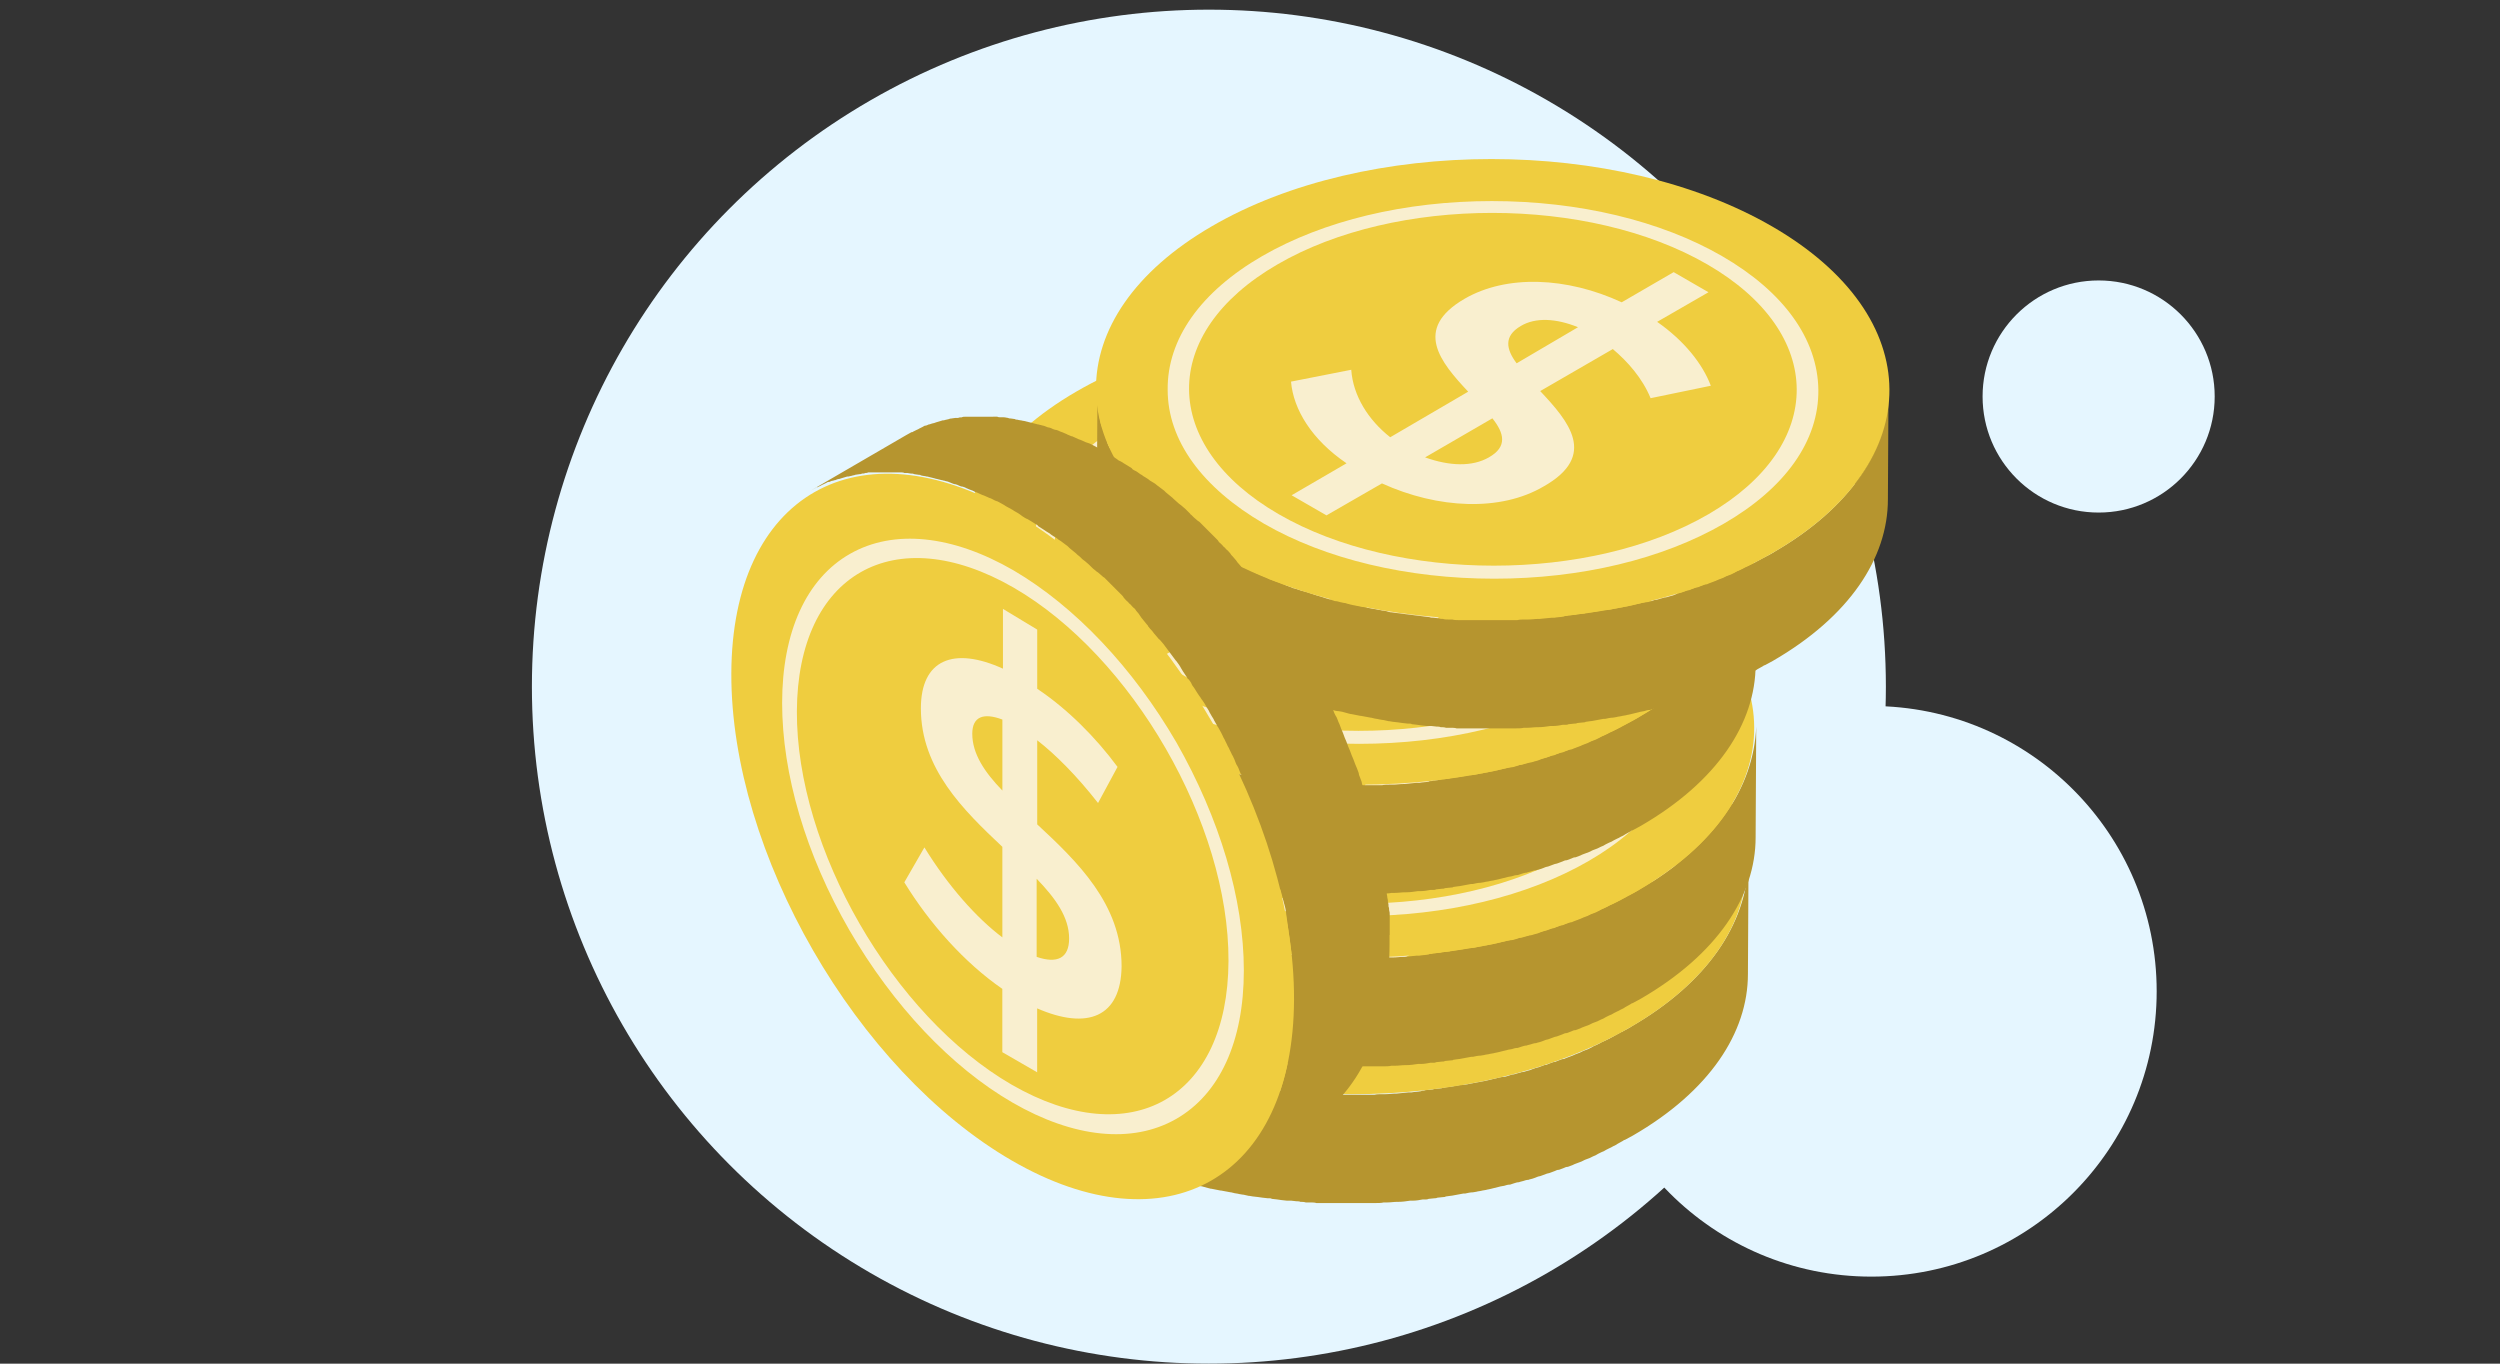
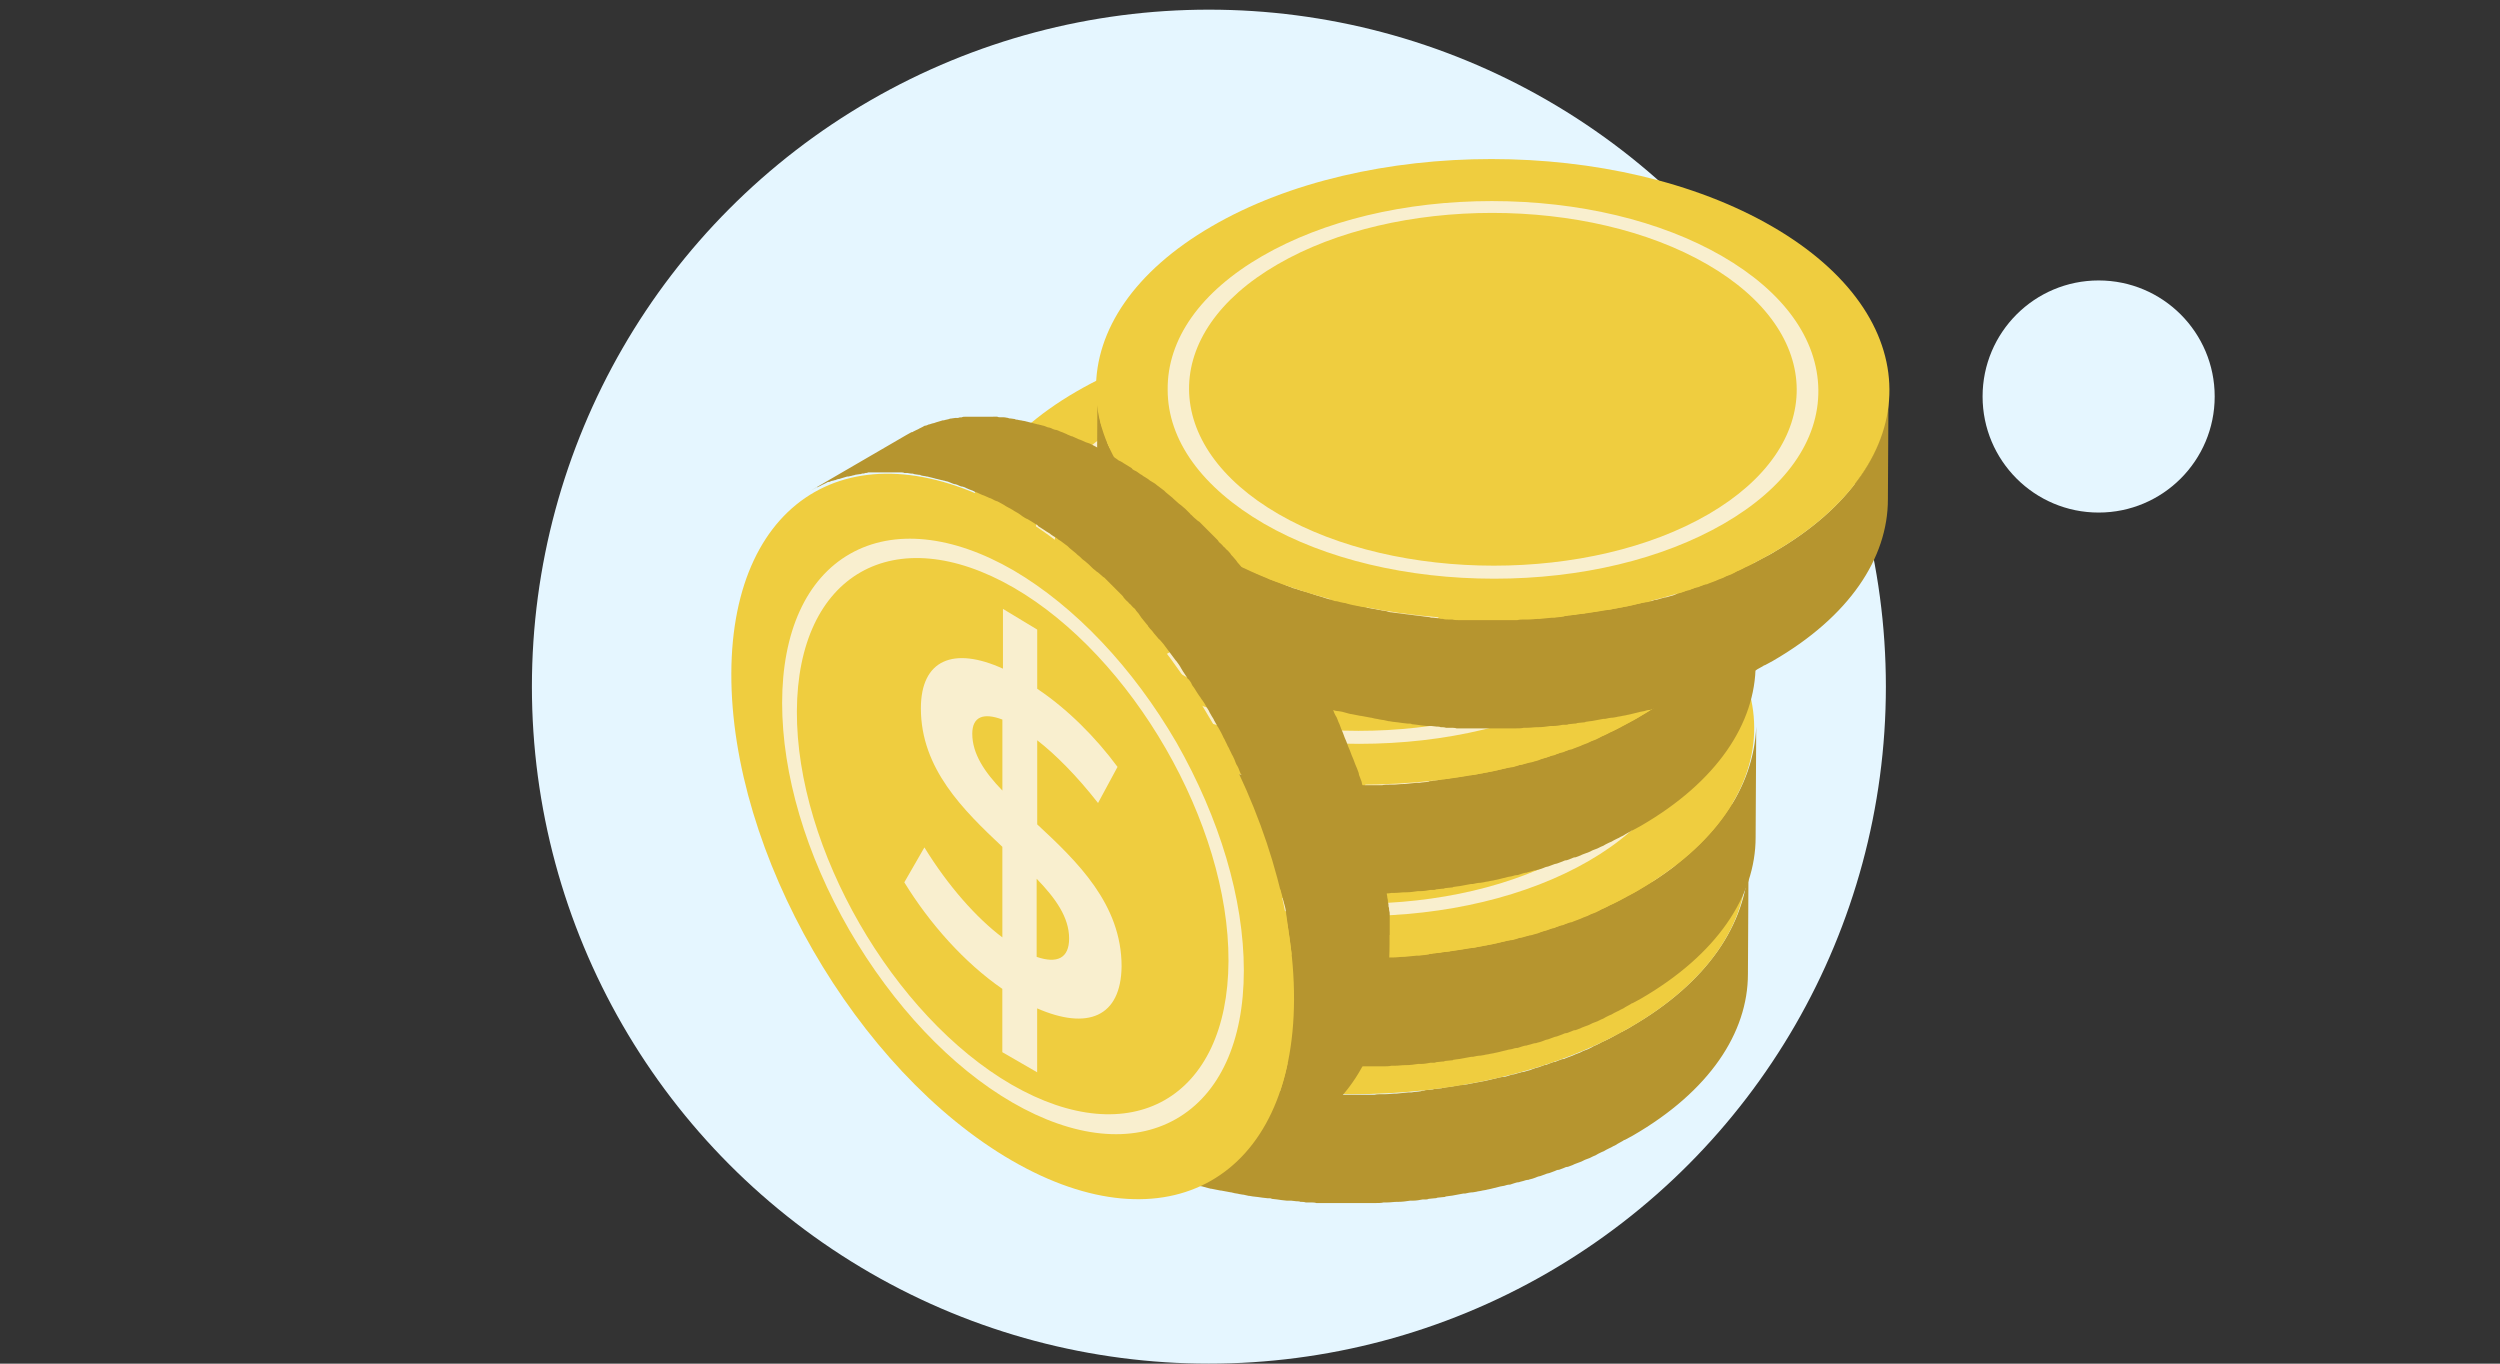
<svg xmlns="http://www.w3.org/2000/svg" width="88" height="48" viewBox="0 0 88 48" fill="none">
  <rect x="0" y="0" width="88" height="48" fill="#333333" stroke="none" />
  <circle cx="42.553" cy="24.17" r="23.83" fill="#E5F6FF" />
-   <circle cx="65.872" cy="34.894" r="10.043" fill="#E5F6FF" />
  <circle cx="73.872" cy="13.957" r="4.085" fill="#E5F6FF" />
  <g clip-path="url(#clip0)">
    <path d="M57.416 36.141c-.083.042-.166.104-.27.146-.021.021-.062.042-.083.042-.062.042-.125.062-.187.104-.042.021-.083.042-.104.062-.062.021-.104.062-.166.083-.042.021-.083.042-.125.062-.062.021-.104.042-.166.083-.042.021-.083.042-.125.062-.062.021-.104.042-.166.083-.042.021-.083.042-.125.062-.062.021-.104.042-.166.062-.042.021-.083.042-.125.062-.062.021-.104.042-.166.062-.042.021-.083.042-.145.062-.062.021-.104.042-.166.062-.042.021-.083.042-.145.042-.062.021-.104.042-.166.062-.042.021-.083.042-.145.042-.062.021-.104.042-.166.062-.042.021-.083.042-.145.042-.062.021-.104.042-.166.062-.042.021-.083.021-.145.042-.062.021-.125.042-.166.062-.042.021-.083.021-.145.042-.062.021-.125.042-.187.042-.042.021-.083.021-.145.042-.062.021-.125.042-.187.042-.042.021-.083.021-.125.042-.062.021-.125.042-.208.042-.042 0-.083.021-.125.021-.083.021-.166.042-.249.062-.021 0-.062.021-.083.021-.062.021-.125.021-.187.042-.042 0-.083.021-.125.021-.062.021-.145.021-.208.042-.042 0-.083.021-.125.021-.083.021-.187.042-.27.042h-.062c-.104.021-.208.042-.333.062-.104.021-.208.021-.291.042-.021 0-.062 0-.083.021-.062 0-.145.021-.208.021-.042 0-.062 0-.104.021-.062 0-.145.021-.208.021-.042 0-.062 0-.104.021-.042 0-.083 0-.104.021-.104.021-.229.021-.333.042h-.104c-.145.021-.27.021-.416.042h-.042c-.125 0-.229.021-.353.021h-.125c-.083 0-.187 0-.27.021h-2.078c-.062 0-.145 0-.208-.021h-.145c-.062 0-.125 0-.187-.021-.042 0-.104 0-.145-.021-.062 0-.125-.021-.187-.021-.042 0-.104 0-.145-.021-.062 0-.125-.021-.187-.021-.042 0-.104-.021-.145-.021-.062 0-.125-.021-.187-.021-.042 0-.104-.021-.145-.021-.062 0-.125-.021-.187-.021-.042 0-.104-.021-.145-.021-.062 0-.125-.021-.187-.021-.042 0-.104-.021-.145-.021-.062 0-.125-.021-.187-.042-.042 0-.083-.021-.145-.021-.062-.021-.145-.021-.208-.042-.042 0-.083-.021-.125-.021-.104-.021-.229-.042-.333-.062h-.021c-.104-.021-.208-.042-.312-.062-.042 0-.062-.021-.104-.021-.083-.021-.166-.042-.229-.062-.042 0-.083-.021-.125-.021-.062-.021-.145-.042-.208-.042-.042-.021-.083-.021-.125-.042-.062-.021-.145-.042-.208-.062-.042-.021-.083-.021-.125-.042-.062-.021-.145-.042-.208-.062-.042-.021-.083-.021-.125-.042-.083-.021-.166-.062-.249-.083-.042 0-.062-.021-.104-.021-.125-.042-.229-.083-.333-.104-.021 0-.042-.021-.042-.021-.104-.042-.229-.083-.333-.125-.042-.021-.062-.021-.104-.042-.125-.042-.229-.083-.353-.125 0 0-.021 0-.021-.021-.021 0-.042-.021-.042-.021-.062-.021-.145-.062-.208-.083-.021-.021-.062-.021-.083-.042-.062-.021-.125-.042-.166-.083-.042-.021-.062-.021-.104-.042-.062-.021-.104-.042-.166-.083-.042-.021-.062-.042-.104-.042-.042-.021-.104-.042-.145-.083-.042-.021-.062-.042-.104-.062-.062-.021-.104-.062-.145-.083-.042-.021-.062-.042-.104-.042-.062-.021-.104-.062-.166-.083-.021-.021-.062-.021-.083-.042-.083-.042-.166-.083-.249-.146-.083-.042-.145-.083-.229-.146-.021-.021-.042-.021-.062-.042-.062-.042-.104-.062-.166-.104-.021-.021-.042-.021-.062-.042-.062-.042-.125-.083-.187-.125l-.021-.021c-.062-.042-.145-.104-.208-.146-.021-.021-.042-.021-.062-.042-.042-.042-.104-.062-.145-.104-.021-.021-.042-.042-.062-.042-.042-.042-.104-.083-.145-.104-.021-.021-.042-.021-.042-.042-.062-.042-.125-.104-.187-.146-.021-.021-.021-.021-.042-.042-.042-.042-.104-.083-.145-.125-.021-.021-.042-.042-.062-.042-.042-.042-.083-.083-.125-.104-.021-.021-.042-.042-.042-.042-.062-.042-.104-.104-.166-.146-.062-.062-.104-.104-.166-.167-.021-.021-.021-.042-.042-.042-.042-.042-.062-.083-.104-.125-.021-.021-.042-.042-.042-.062-.042-.042-.083-.083-.104-.125 0-.021-.021-.021-.021-.042-.042-.062-.083-.104-.145-.167l-.021-.021c-.042-.042-.083-.104-.104-.146l-.021-.021c-.042-.062-.083-.104-.125-.167 0-.021-.021-.021-.021-.042-.042-.042-.062-.104-.104-.146 0 0 0-.021-.021-.021-.042-.062-.062-.104-.104-.167 0-.021-.021-.021-.021-.042-.042-.062-.062-.104-.104-.167-.021-.062-.062-.104-.083-.167 0-.021-.021-.042-.021-.062-.021-.042-.042-.083-.062-.125-.021-.021-.021-.042-.042-.062-.021-.042-.042-.083-.042-.104-.021-.021-.021-.042-.021-.083-.021-.042-.042-.083-.042-.125 0-.021-.021-.042-.021-.042-.021-.062-.042-.125-.062-.167-.021-.062-.042-.104-.062-.167 0-.021 0-.042-.021-.042-.021-.042-.021-.083-.042-.146v-.042c-.021-.062-.021-.104-.042-.167v-.042c0-.042-.021-.104-.021-.146v-.021c0-.062-.021-.104-.021-.167v-.042c0-.062-.021-.125-.021-.167v-.021-.146-.042-.167l-.021 3.896v.396c0 .062.021.125.021.167v.042c0 .042.021.104.021.146v.042c0 .042.021.104.021.146v.042c.021.062.021.104.042.167v.042c0 .021.021.042.021.083 0 .021.021.042.021.062s0 .042.021.042c.021.062.042.104.062.167.021.063.042.125.062.167 0 .021.021.042.021.042 0 .021.021.042.021.062s.021.042.021.062.021.042.021.083c.021.042.042.083.042.104.021.021.021.042.042.062.021.042.042.083.062.125 0 .021.021.042.021.062.021.062.062.104.083.167.021.062.062.104.104.167 0 .021.021.021.021.042.042.062.062.104.104.167 0 0 0 .021.021.021.042.042.062.104.104.146 0 .021.021.021.021.042.042.062.083.104.125.167l.021.021c.042.042.062.104.104.146l.021.021.021.021c.042.042.083.104.125.146 0 .021.021.021.021.042.042.042.083.083.104.125.021.021.042.042.042.062.042.042.062.083.104.125.021.021.021.042.042.042.042.062.104.104.166.167.062.042.104.104.166.146.021.021.042.042.042.042.042.042.083.083.125.104.021.021.042.042.062.042.042.042.104.083.145.125.021.021.021.021.042.042.062.042.125.104.187.146.021.021.042.021.042.042.042.042.104.083.145.104.021.021.042.042.062.042.042.042.104.062.145.104.021.021.042.021.062.042.062.042.145.104.208.146l.021.021c.062.042.125.083.187.125.021.021.042.021.062.042.021.021.042.042.083.042.021.021.062.042.083.042.021.021.042.021.062.042.083.042.145.083.229.146.083.042.166.083.249.146.021.021.062.021.083.042.062.021.104.062.166.083.042.021.062.042.104.042.042.021.104.062.145.083.042.021.062.042.104.062.021.021.062.021.083.042.021 0 .042.021.062.021.042.021.062.042.104.042.062.021.104.042.166.083.042.021.062.021.104.042.062.021.125.042.166.083.021.021.062.021.083.042.062.021.145.062.208.083.021 0 .042.021.042.021h.021c.104.042.229.083.353.125.042.021.062.021.104.042.104.042.229.083.333.125.021 0 .021 0 .042.021h.021c.104.042.229.083.333.104.021 0 .062.021.104.021.083.021.166.062.249.083.021 0 .042.021.062.021s.042.021.083.021c.062.021.145.042.208.062.042.021.083.021.125.042.062.021.145.042.208.062.021 0 .062.021.083.021h.042c.062.021.145.042.208.042.042 0 .083.021.125.021.083.021.166.042.229.062.021 0 .062.021.083.021h.021c.104.021.208.042.312.062h.021c.104.021.229.042.333.062.042 0 .083.021.104.021.062.021.145.021.208.042.042 0 .083.021.145.021.062.021.125.021.187.042h.021c.042 0 .083.021.125.021.062 0 .125.021.187.021.042 0 .104.021.145.021.062 0 .125.021.187.021h.042c.042 0 .083 0 .104.021.062 0 .125.021.187.021.042 0 .104.021.145.021.062 0 .125.021.187.021H45.444c.062 0 .125.021.187.021.042 0 .104 0 .145.021.062 0 .125 0 .187.021h.166c.062 0 .145 0 .208.021h2.099c.083 0 .187 0 .27-.021h.125c.125 0 .229-.021.353-.021h.042c.145 0 .27-.021.416-.042h.104c.104 0 .229-.021.333-.042h.104c.042 0 .062 0 .104-.021.062 0 .145-.021.208-.021.042 0 .062 0 .104-.021.062 0 .145-.021.208-.021.021 0 .062 0 .083-.021.104-.021.208-.021.291-.042.104-.021.208-.042.333-.062h.062c.083-.021.187-.042.27-.042.042 0 .083-.021.125-.021.062-.021.145-.021.208-.042.042 0 .083-.021.125-.021.062-.021.125-.021.187-.042.021 0 .062-.021.083-.021.083-.021.166-.042.249-.062.042 0 .083-.021.125-.021.062-.021.125-.042.208-.042.042-.021.083-.021.125-.042.062-.021.125-.042.187-.042.042-.021.083-.021.145-.042.062-.021.125-.042.187-.042.042-.021.083-.021.145-.042.062-.021.125-.042.166-.062.042-.021.104-.021.145-.042.062-.021.104-.042.166-.062.042-.021.104-.021.145-.042.062-.021.104-.042.166-.062.042-.021.083-.042.145-.042.062-.021.104-.042.166-.062.042-.021.083-.042.145-.042.062-.021.104-.042.166-.062.042-.021.083-.042.145-.062.062-.021.104-.042.166-.062.042-.021.083-.042.125-.062.062-.021.104-.042.166-.062.042-.021.083-.042.125-.062.062-.021.104-.042.166-.083.042-.021.083-.042.125-.062.062-.021.104-.042.166-.083.042-.021.083-.042.125-.062.062-.021.104-.062.166-.083.042-.021.083-.042.104-.062.062-.042.125-.062.187-.104.021-.021.062-.042.083-.042.083-.042.187-.104.27-.146 2.702-1.562 4.053-3.625 4.053-5.688l.021-3.896c-.083 2.125-1.434 4.188-4.136 5.75z" fill="#B6952F" />
    <path d="M57.355 24.683c5.466 3.167 5.508 8.292.062 11.459-5.425 3.167-14.278 3.167-19.745 0-5.466-3.167-5.508-8.292-.062-11.459 5.425-3.167 14.278-3.167 19.745 0z" fill="#EFCD3F" />
    <path d="M55.587 25.725c-2.162-1.25-5.051-1.938-8.106-1.938s-5.923.688-8.085 1.938c-2.162 1.25-3.346 2.917-3.325 4.708 0 1.771 1.205 3.438 3.388 4.708 2.162 1.25 5.051 1.938 8.106 1.938 3.055 0 5.923-.688 8.085-1.938 2.162-1.25 3.346-2.917 3.325-4.708-.021-1.792-1.226-3.458-3.388-4.708zm-.478 9.084c-4.157 2.417-10.953 2.417-15.131 0-4.178-2.417-4.219-6.375-.042-8.792 4.157-2.417 10.953-2.417 15.131 0 4.178 2.438 4.198 6.375.042 8.792z" fill="#F9EFCF" />
-     <path d="M53.28 28.037l1.808-1.042-1.226-.708-1.829 1.062c-1.933-.896-4.053-.979-5.529-.125-1.829 1.062-.852 2.229.125 3.271l-2.764 1.604c-.769-.604-1.309-1.458-1.372-2.375l-2.12.417c.083.979.728 2.042 1.954 2.875l-1.933 1.125 1.226.708 1.954-1.125c1.974.896 4.178 1 5.695.104 1.912-1.083.873-2.292-.125-3.354l2.556-1.479c.52.438 1.039 1.021 1.33 1.729l2.12-.438c-.249-.771-.894-1.583-1.871-2.25zm-5.903 4.771c-.582.333-1.372.312-2.245 0l2.369-1.375c.395.521.54 1-.125 1.375zm.977-3.312c-.374-.5-.457-.958.145-1.312.52-.312 1.247-.271 2.016.042l-2.162 1.271z" fill="#F9EFCF" />
    <path d="M57.686 31.329c-.083.042-.166.104-.27.146-.021.021-.062.042-.083.042-.062.042-.125.062-.187.104-.042.021-.083.042-.104.062-.062.021-.104.062-.166.083-.042.021-.083.042-.125.062-.062.021-.104.042-.166.083-.042.021-.083.042-.125.062-.062.021-.104.042-.166.083-.042.021-.083.042-.125.062-.062.021-.104.042-.166.062-.042.021-.083.042-.125.062-.062.021-.104.042-.166.062-.042.021-.083.042-.145.062-.062.021-.104.042-.166.062-.042.021-.083.042-.145.042-.062.021-.104.042-.166.062-.042.021-.083.042-.145.042-.062.021-.104.042-.166.062-.042.021-.083.042-.145.042-.062.021-.104.042-.166.062-.042.021-.083.021-.145.042-.062.021-.125.042-.166.062-.042.021-.083.021-.145.042-.062.021-.125.042-.187.042-.042.021-.083.021-.145.042-.062.021-.125.042-.187.042-.042.021-.083.021-.125.042-.062.021-.125.042-.208.042-.042 0-.083.021-.125.021-.083.021-.166.042-.249.062-.021 0-.062.021-.083.021-.062.021-.125.021-.187.042-.042 0-.083.021-.125.021-.062.021-.145.021-.208.042-.042 0-.083.021-.125.021-.083.021-.187.042-.27.042h-.062c-.104.021-.208.042-.333.062-.104.021-.208.021-.291.042-.021 0-.062 0-.083.021-.062 0-.145.021-.208.021-.042 0-.062 0-.104.021-.062 0-.145.021-.208.021-.042 0-.062 0-.104.021-.042 0-.083 0-.104.021-.104.021-.229.021-.333.042h-.104c-.145.021-.27.021-.416.042h-.042c-.125 0-.229.021-.353.021h-.125c-.083 0-.187 0-.27.021H46.567c-.062 0-.145 0-.208-.021h-.145c-.062 0-.125 0-.187-.021-.042 0-.104 0-.145-.021-.062 0-.125-.021-.187-.021-.042 0-.104 0-.145-.021-.062 0-.125-.021-.187-.021-.042 0-.104-.021-.145-.021-.062 0-.125-.021-.187-.021-.042 0-.104-.021-.145-.021-.062 0-.125-.021-.187-.021-.042 0-.104-.021-.145-.021-.062 0-.125-.021-.187-.021-.042 0-.104-.021-.145-.021-.062 0-.125-.021-.187-.042-.042 0-.083-.021-.145-.021-.062-.021-.145-.021-.208-.042-.042 0-.083-.021-.125-.021-.104-.021-.229-.042-.333-.062H43.2c-.104-.021-.208-.042-.312-.062-.042 0-.062-.021-.104-.021-.083-.021-.166-.042-.229-.062-.042 0-.083-.021-.125-.021-.062-.021-.145-.042-.208-.042-.042-.021-.083-.021-.125-.042-.062-.021-.145-.042-.208-.062-.042-.021-.083-.021-.125-.042-.062-.021-.145-.042-.208-.062-.042-.021-.083-.021-.125-.042-.083-.021-.166-.062-.249-.083-.042 0-.062-.021-.104-.021-.125-.042-.229-.083-.333-.104-.021 0-.042-.021-.042-.021-.104-.042-.229-.083-.333-.125-.042-.021-.062-.021-.104-.042-.125-.042-.229-.083-.353-.125 0 0-.021 0-.021-.021-.021 0-.042-.021-.042-.021-.062-.021-.145-.062-.208-.083-.021-.021-.062-.021-.083-.042-.062-.021-.125-.042-.166-.083-.042-.021-.062-.021-.104-.042-.062-.021-.104-.042-.166-.083-.042-.021-.062-.042-.104-.042-.062-.021-.104-.042-.145-.083-.042-.021-.062-.042-.104-.062-.062-.021-.104-.062-.145-.083-.042-.021-.062-.042-.104-.042-.062-.021-.104-.062-.166-.083-.021-.021-.062-.021-.083-.042-.083-.042-.166-.083-.249-.146-.083-.042-.145-.083-.229-.146-.021-.021-.042-.021-.062-.042-.062-.042-.104-.062-.166-.104-.021-.021-.042-.021-.062-.042-.062-.042-.125-.083-.187-.125l-.021-.021c-.062-.042-.145-.104-.208-.146-.021-.021-.042-.021-.062-.042-.042-.042-.104-.062-.145-.104-.021-.021-.042-.042-.062-.042-.042-.042-.104-.083-.145-.104-.021-.021-.042-.021-.042-.042-.062-.042-.125-.104-.187-.146-.021-.021-.021-.021-.042-.042-.042-.042-.104-.083-.145-.125-.021-.021-.042-.042-.062-.042-.042-.042-.083-.083-.125-.104-.021-.021-.042-.042-.042-.042-.062-.042-.104-.104-.166-.146-.062-.062-.104-.104-.166-.167-.021-.021-.021-.042-.042-.042-.042-.042-.062-.083-.104-.125-.021-.021-.042-.042-.042-.062-.042-.042-.083-.083-.104-.125 0-.021-.021-.021-.021-.042-.042-.062-.083-.104-.145-.167l-.021-.021c-.042-.042-.083-.104-.104-.146l-.021-.021c-.042-.062-.083-.104-.125-.167 0-.021-.021-.021-.021-.042-.042-.042-.062-.104-.104-.146 0 0 0-.021-.021-.021-.042-.062-.062-.104-.104-.167 0-.021-.021-.021-.021-.042-.042-.062-.062-.104-.104-.167-.021-.062-.062-.104-.083-.167 0-.021-.021-.042-.021-.062-.021-.042-.042-.083-.062-.125-.021-.021-.021-.042-.042-.062-.021-.042-.042-.083-.042-.104-.021-.021-.021-.042-.021-.083-.021-.042-.042-.083-.042-.125 0-.021-.021-.042-.021-.042-.021-.062-.042-.125-.062-.167-.021-.062-.042-.104-.062-.167 0-.021 0-.042-.021-.042-.021-.042-.021-.083-.042-.146v-.042c-.021-.062-.021-.104-.042-.167v-.042c0-.042-.021-.104-.021-.146v-.021c0-.062-.021-.104-.021-.167v-.042c0-.062-.021-.125-.021-.167v-.021-.146-.042-.167l-.021 3.896v.396c0 .062.021.125.021.167v.042c0 .042.021.104.021.146v.042c0 .042.021.104.021.146v.042c.021.062.021.104.042.167v.042c0 .021.021.042.021.083 0 .021.021.042.021.062s0 .042.021.042c.021.062.042.104.062.167.021.063.042.125.062.167 0 .021.021.042.021.042 0 .021.021.042.021.062s.021.042.021.062.021.042.021.083c.021.042.042.083.042.104.021.021.021.042.042.062.021.042.042.083.062.125 0 .021.021.042.021.062.021.062.062.104.083.167.021.062.062.104.104.167 0 .021.021.021.021.042.042.062.062.104.104.167 0 0 0 .021.021.021.042.042.062.104.104.146 0 .021.021.021.021.042.042.062.083.104.125.167l.021.021c.042.042.062.104.104.146l.021.021.021.021c.042.042.083.104.125.146 0 .021.021.021.021.042.042.042.083.083.104.125.021.021.042.042.042.062.042.042.062.083.104.125.021.021.021.042.042.042.042.062.104.104.166.167.062.042.104.104.166.146.021.021.042.042.042.042.042.042.083.083.125.104.021.021.042.042.062.042.042.042.104.083.145.125.021.021.021.021.042.042.062.042.125.104.187.146.021.021.042.021.042.042.042.042.104.083.145.104.021.021.042.042.062.042.042.042.104.062.145.104.021.021.042.021.062.042.062.042.145.104.208.146l.021.021c.062.042.125.083.187.125.021.021.042.021.062.042.021.021.042.042.083.042.021.021.062.042.083.042.021.021.042.021.062.042.083.042.145.083.229.146.083.042.166.083.249.146.021.021.062.021.083.042.062.021.104.062.166.083.042.021.062.042.104.042.042.021.104.062.145.083.042.021.062.042.104.062.021.021.062.021.083.042.021 0 .042.021.062.021.042.021.062.042.104.042.062.021.104.042.166.083.042.021.062.021.104.042.062.021.125.042.166.083.021.021.062.021.083.042.062.021.145.062.208.083.021 0 .042.021.042.021h.021c.104.042.229.083.353.125.042.021.062.021.104.042.104.042.229.083.333.125.021 0 .021 0 .042.021h.021c.104.042.229.083.333.104.021 0 .062.021.104.021.083.021.166.062.249.083.021 0 .042.021.062.021s.042.021.083.021c.062.021.145.042.208.062.042.021.083.021.125.042.062.021.145.042.208.062.021 0 .062.021.083.021h.042c.062.021.145.042.208.042.042 0 .083.021.125.021.083.021.166.042.229.062.021 0 .062.021.083.021h.021c.104.021.208.042.312.062h.021c.104.021.229.042.333.062.042 0 .083.021.104.021.062.021.145.021.208.042.042 0 .083.021.145.021.062.021.125.021.187.042h.021c.042 0 .083.021.125.021.062 0 .125.021.187.021.042 0 .104.021.145.021.062 0 .125.021.187.021h.042c.042 0 .083 0 .104.021.062 0 .125.021.187.021.042 0 .104.021.145.021.062 0 .125.021.187.021H45.715c.062 0 .125.021.187.021.042 0 .104 0 .145.021.062 0 .125 0 .187.021h.166c.062 0 .145 0 .208.021h2.099c.083 0 .187 0 .27-.021h.125c.125 0 .229-.021.353-.021h.042c.145 0 .27-.021.416-.042h.104c.104 0 .229-.021.333-.042h.104c.042 0 .062 0 .104-.021.062 0 .145-.021.208-.021.042 0 .062 0 .104-.021.062 0 .145-.021.208-.021.021 0 .062 0 .083-.021.104-.021.208-.021.291-.042.104-.021.208-.042.333-.062h.062c.083-.021.187-.042.27-.042.042 0 .083-.021.125-.021.062-.021.145-.021.208-.042.042 0 .083-.021.125-.021.062-.021.125-.021.187-.042.021 0 .062-.021.083-.021.083-.021.166-.042.249-.062.042 0 .083-.021.125-.021.062-.021.125-.042.208-.042.042-.021.083-.021.125-.042.062-.021.125-.042.187-.042.042-.021.083-.021.145-.042.062-.021.125-.042.187-.042.042-.021.083-.021.145-.042.062-.021.125-.042.166-.062.042-.021.104-.021.145-.042.062-.021.104-.042.166-.062.042-.021.104-.021.145-.042.062-.021.104-.042.166-.062.042-.021.083-.042.145-.042.062-.021.104-.042.166-.062.042-.021.083-.042.145-.042.062-.021.104-.042.166-.062.042-.021.083-.042.145-.062.062-.021.104-.042.166-.062.042-.021.083-.042.125-.062.062-.021.104-.042.166-.062.042-.021.083-.042.125-.062.062-.021.104-.042.166-.083.042-.021.083-.042.125-.062.062-.021.104-.042.166-.083.042-.021.083-.042.125-.062.062-.021.104-.062.166-.083.042-.021.083-.042.104-.062.062-.042.125-.062.187-.104.021-.021.062-.042.083-.042.083-.042.187-.104.27-.146 2.702-1.562 4.053-3.625 4.053-5.688l.021-3.896c-.083 2.125-1.434 4.188-4.136 5.75z" fill="#B6952F" />
    <path d="M57.625 19.87c5.466 3.167 5.508 8.292.062 11.458-5.425 3.167-14.278 3.167-19.745 0-5.466-3.167-5.508-8.292-.062-11.458 5.445-3.167 14.278-3.167 19.745 0z" fill="#EFCD3F" />
    <path d="M55.858 20.891c-2.162-1.25-5.05-1.938-8.106-1.938-3.055 0-5.923.688-8.085 1.938-2.162 1.25-3.346 2.917-3.325 4.708 0 1.771 1.205 3.438 3.388 4.708 2.162 1.25 5.051 1.938 8.106 1.938 3.055 0 5.923-.688 8.085-1.938 2.162-1.25 3.346-2.917 3.325-4.708-.021-1.771-1.226-3.438-3.388-4.708zm-.478 9.104c-4.157 2.417-10.953 2.417-15.131 0-4.178-2.417-4.219-6.375-.042-8.792 4.157-2.417 10.953-2.417 15.131 0 4.178 2.417 4.198 6.375.042 8.792z" fill="#F9EFCF" />
    <path d="M53.571 23.225l1.808-1.042-1.226-.708-1.829 1.062c-1.933-.896-4.053-.979-5.529-.125-1.829 1.062-.852 2.229.125 3.271l-2.764 1.604c-.769-.604-1.309-1.458-1.372-2.375l-2.12.417c.083.979.727 2.042 1.954 2.875l-1.933 1.125 1.226.708 1.954-1.125c1.974.896 4.178 1 5.695.104 1.912-1.083.873-2.292-.125-3.354l2.557-1.479c.52.438 1.039 1.021 1.33 1.729l2.12-.438c-.27-.792-.914-1.583-1.871-2.25zm-5.903 4.771c-.582.333-1.372.312-2.245 0l2.369-1.375c.395.521.52 1-.125 1.375zm.977-3.312c-.374-.5-.457-.958.145-1.312.52-.312 1.247-.271 2.016.042l-2.162 1.271z" fill="#F9EFCF" />
    <path d="M57.686 25.245c-.083.042-.166.104-.27.146-.021.021-.062.042-.083.042-.062.042-.125.062-.187.104-.042.021-.083.042-.104.062-.062.021-.104.062-.166.083-.042.021-.083.042-.125.062-.062.021-.104.042-.166.083-.042.021-.083.042-.125.062-.062.021-.104.042-.166.083-.042.021-.083.042-.125.062-.062.021-.104.042-.166.062-.042.021-.083.042-.125.062-.062.021-.104.042-.166.062-.042.021-.083.042-.145.062-.062.021-.104.042-.166.062-.042.021-.083.042-.145.042-.062.021-.104.042-.166.062-.042.021-.083.042-.145.042-.062.021-.104.042-.166.062-.042.021-.083.042-.145.042-.062.021-.104.042-.166.062-.042.021-.083.021-.145.042-.062.021-.125.042-.166.062-.042.021-.083.021-.145.042-.062.021-.125.042-.187.042-.042.021-.083.021-.145.042-.062.021-.125.042-.187.042-.042.021-.083.021-.125.042-.062.021-.125.042-.208.042-.042 0-.083.021-.125.021-.083.021-.166.042-.249.062-.021 0-.062.021-.083.021-.062.021-.125.021-.187.042-.042 0-.083.021-.125.021-.062.021-.145.021-.208.042-.042 0-.083.021-.125.021-.083.021-.187.042-.27.042h-.062c-.104.021-.208.042-.333.062-.104.021-.208.021-.291.042-.021 0-.062 0-.083.021-.062 0-.145.021-.208.021-.042 0-.062 0-.104.021-.062 0-.145.021-.208.021-.042 0-.062 0-.104.021-.042 0-.083 0-.104.021-.104.021-.229.021-.333.042h-.104c-.145.021-.27.021-.416.042h-.042c-.125 0-.229.021-.353.021h-.125c-.083 0-.187 0-.27.021H46.567c-.062 0-.145 0-.208-.021h-.145c-.062 0-.125 0-.187-.021-.042 0-.104 0-.145-.021-.062 0-.125-.021-.187-.021-.042 0-.104 0-.145-.021-.062 0-.125-.021-.187-.021-.042 0-.104-.021-.145-.021-.062 0-.125-.021-.187-.021-.042 0-.104-.021-.145-.021-.062 0-.125-.021-.187-.021-.042 0-.104-.021-.145-.021-.062 0-.125-.021-.187-.021-.042 0-.104-.021-.145-.021-.062 0-.125-.021-.187-.042-.042 0-.083-.021-.145-.021-.062-.021-.145-.021-.208-.042-.042 0-.083-.021-.125-.021-.104-.021-.229-.042-.333-.062H43.2c-.104-.021-.208-.042-.312-.062-.042 0-.062-.021-.104-.021-.083-.021-.166-.042-.229-.062-.042 0-.083-.021-.125-.021-.062-.021-.145-.042-.208-.042-.042-.021-.083-.021-.125-.042-.062-.021-.145-.042-.208-.062-.042-.021-.083-.021-.125-.042-.062-.021-.145-.042-.208-.062-.042-.021-.083-.021-.125-.042-.083-.021-.166-.062-.249-.083-.042 0-.062-.021-.104-.021-.125-.042-.229-.083-.333-.104-.021 0-.042-.021-.042-.021-.104-.042-.229-.083-.333-.125-.042-.021-.062-.021-.104-.042-.125-.042-.229-.083-.353-.125 0 0-.021 0-.021-.021-.021 0-.042-.021-.042-.021-.062-.021-.145-.062-.208-.083-.021-.021-.062-.021-.083-.042-.062-.021-.125-.042-.166-.083-.042-.021-.062-.021-.104-.042-.062-.021-.104-.042-.166-.083-.042-.021-.062-.042-.104-.042-.042-.021-.104-.042-.145-.083-.042-.021-.062-.042-.104-.062-.062-.021-.104-.062-.145-.083-.042-.021-.062-.042-.104-.042-.062-.021-.104-.062-.166-.083-.021-.021-.062-.021-.083-.042-.083-.042-.166-.083-.249-.146-.083-.042-.145-.083-.229-.146-.021-.021-.042-.021-.062-.042-.062-.042-.104-.062-.166-.104-.021-.021-.042-.021-.062-.042-.062-.042-.125-.083-.187-.125l-.021-.021c-.062-.042-.145-.104-.208-.146-.021-.021-.042-.021-.062-.042-.042-.042-.104-.062-.145-.104-.021-.021-.042-.042-.062-.042-.042-.042-.104-.083-.145-.104-.021-.021-.042-.021-.042-.042-.062-.042-.125-.104-.187-.146-.021-.021-.021-.021-.042-.042-.042-.042-.104-.083-.145-.125-.021-.021-.042-.042-.062-.042-.042-.042-.083-.083-.125-.104-.021-.021-.042-.042-.042-.042-.062-.042-.104-.104-.166-.146-.062-.062-.104-.104-.166-.167-.021-.021-.021-.042-.042-.042-.042-.042-.062-.083-.104-.125-.021-.021-.042-.042-.042-.062-.042-.042-.083-.083-.104-.125 0-.021-.021-.021-.021-.042-.042-.062-.083-.104-.145-.167l-.021-.021c-.042-.042-.083-.104-.104-.146l-.021-.021c-.042-.062-.083-.104-.125-.167 0-.021-.021-.021-.021-.042-.042-.042-.062-.104-.104-.146 0 0 0-.021-.021-.021-.042-.062-.062-.104-.104-.167 0-.021-.021-.021-.021-.042-.042-.062-.062-.104-.104-.167-.021-.062-.062-.104-.083-.167 0-.021-.021-.042-.021-.062-.021-.042-.042-.083-.062-.125-.021-.021-.021-.042-.042-.062-.021-.042-.042-.083-.042-.104-.021-.021-.021-.042-.021-.083-.021-.042-.042-.083-.042-.125 0-.021-.021-.042-.021-.042-.021-.062-.042-.125-.062-.167-.021-.062-.042-.104-.062-.167 0-.021 0-.042-.021-.042-.021-.042-.021-.083-.042-.146v-.042c-.021-.062-.021-.104-.042-.167v-.042c0-.042-.021-.104-.021-.146v-.021c0-.062-.021-.104-.021-.167v-.042c0-.062-.021-.125-.021-.167v-.021-.146-.042-.167l-.021 3.896v.396c0 .062.021.125.021.167v.042c0 .042.021.104.021.146v.042c0 .042.021.104.021.146v.042c.021.062.021.104.042.167v.042c0 .021.021.042.021.083 0 .021.021.042.021.062 0 .021 0 .042.021.042.021.062.042.104.062.167.021.062.042.125.062.167 0 .021.021.042.021.042 0 .021.021.042.021.062s.021.042.021.062.021.042.021.083c.021.042.042.083.042.104.021.021.021.042.042.062.021.042.042.083.062.125 0 .021.021.042.021.062.021.062.062.104.083.167.021.062.062.104.104.167 0 .021.021.021.021.042.042.062.062.104.104.167 0 0 0 .021.021.021.042.042.062.104.104.146 0 .021.021.021.021.042.042.062.083.104.125.167l.021.021c.042.042.062.104.104.146l.021.021.021.021c.042.042.083.104.125.146 0 .021.021.021.021.042.042.042.083.083.104.125.021.021.042.042.042.062.042.042.062.083.104.125.021.021.021.042.042.042.042.062.104.104.166.167.062.042.104.104.166.146.021.021.042.042.042.042.042.042.083.083.125.104.021.021.042.042.062.042.042.042.104.083.145.125.021.021.021.021.042.042.062.042.125.104.187.146.021.021.042.021.042.042.042.042.104.083.145.104.021.021.042.042.062.042.042.042.104.062.145.104.021.021.042.021.062.042.062.042.145.104.208.146l.021.021c.062.042.125.083.187.125.021.021.042.021.062.042.021.021.042.042.083.042.021.021.062.042.083.042.021.021.042.021.062.042.083.042.145.083.229.146.083.042.166.083.249.146.021.021.062.021.083.042.062.021.104.062.166.083.042.021.062.042.104.042.042.021.104.062.145.083.042.021.062.042.104.062.021.021.062.021.083.042.021 0 .042.021.062.021.042.021.062.042.104.042.062.021.104.042.166.083.042.021.062.021.104.042.062.021.125.042.166.083.021.021.062.021.083.042.062.021.145.062.208.083.021 0 .042.021.042.021h.021c.104.042.229.083.353.125.042.021.062.021.104.042.104.042.229.083.333.125.021 0 .021 0 .042.021h.021c.104.042.229.083.333.104.021 0 .062.021.104.021.083.021.166.062.249.083.021 0 .042.021.062.021s.042.021.083.021c.062.021.145.042.208.062.042.021.083.021.125.042.062.021.145.042.208.062.021 0 .062.021.083.021h.042c.062.021.145.042.208.042.042 0 .083.021.125.021.083.021.166.042.229.062.021 0 .062.021.083.021h.021c.104.021.208.042.312.062h.021c.104.021.229.042.333.062.042 0 .083.021.104.021.062.021.145.021.208.042.042 0 .083.021.145.021.062.021.125.021.187.042h.021c.042 0 .083.021.125.021.062 0 .125.021.187.021.042 0 .104.021.145.021.062 0 .125.021.187.021h.042c.042 0 .083 0 .104.021.062 0 .125.021.187.021.042 0 .104.021.145.021.062 0 .125.021.187.021H45.715c.062 0 .125.021.187.021.042 0 .104 0 .145.021.062 0 .125 0 .187.021h.166c.062 0 .145 0 .208.021h2.099c.083 0 .187 0 .27-.021h.125c.125 0 .229-.021.353-.021h.042c.145 0 .27-.021.416-.042h.104c.104 0 .229-.021.333-.042h.104c.042 0 .062 0 .104-.021.062 0 .145-.021.208-.021.042 0 .062 0 .104-.021.062 0 .145-.021.208-.021.021 0 .062 0 .083-.021.104-.021.208-.021.291-.042.104-.021.208-.042.333-.062h.062c.083-.021.187-.042.27-.042.042 0 .083-.021.125-.021.062-.021.145-.021.208-.042.042 0 .083-.021.125-.021.062-.021.125-.021.187-.042.021 0 .062-.021.083-.021.083-.021.166-.042.249-.062.042 0 .083-.021.125-.021.062-.021.125-.042.208-.042.042-.021.083-.021.125-.042.062-.021.125-.042.187-.042.042-.021.083-.021.145-.042.062-.021.125-.042.187-.042.042-.021.083-.021.145-.042.062-.021.125-.042.166-.062.042-.021.104-.021.145-.042.062-.021.104-.042.166-.062.042-.021.104-.021.145-.042.062-.021.104-.042.166-.062.042-.021.083-.042.145-.042.062-.021.104-.042.166-.062.042-.021.083-.042.145-.042.062-.021.104-.042.166-.062.042-.021.083-.042.145-.062.062-.021.104-.042.166-.062.042-.021.083-.042.125-.062.062-.021.104-.042.166-.062.042-.021.083-.042.125-.062.062-.021.104-.042.166-.083.042-.021.083-.042.125-.062.062-.021.104-.042.166-.083.042-.021.083-.042.125-.062.062-.021.104-.062.166-.083.042-.021.083-.042.104-.062.062-.042.125-.062.187-.104.021-.021.062-.042.083-.042.083-.042.187-.104.27-.146 2.702-1.562 4.053-3.625 4.053-5.688l.021-3.896c-.083 2.125-1.434 4.188-4.136 5.75z" fill="#B6952F" />
    <path d="M57.625 13.787c5.466 3.167 5.508 8.292.062 11.459-5.425 3.167-14.278 3.167-19.745 0-5.466-3.167-5.508-8.292-.062-11.459 5.445-3.167 14.278-3.167 19.745 0z" fill="#EFCD3F" />
    <path d="M55.858 14.829c-2.162-1.25-5.05-1.938-8.106-1.938-3.055 0-5.923.688-8.085 1.938-2.162 1.25-3.346 2.917-3.325 4.708 0 1.771 1.205 3.438 3.388 4.708 2.162 1.25 5.051 1.938 8.106 1.938 3.055 0 5.923-.688 8.085-1.938 2.162-1.25 3.346-2.917 3.325-4.708-.021-1.792-1.226-3.458-3.388-4.708zm-.478 9.084c-4.157 2.417-10.953 2.417-15.131 0-4.178-2.417-4.219-6.375-.042-8.792 4.157-2.417 10.953-2.417 15.131 0 4.178 2.438 4.198 6.375.042 8.792z" fill="#F9EFCF" />
    <path d="M53.571 17.162l1.808-1.042-1.226-.708-1.829 1.062c-1.933-.896-4.053-.979-5.529-.125-1.829 1.062-.852 2.229.125 3.271l-2.764 1.604c-.769-.604-1.309-1.458-1.372-2.375l-2.12.417c.083.979.727 2.042 1.954 2.875l-1.912 1.083 1.226.708 1.954-1.125c1.974.896 4.178 1 5.695.104 1.912-1.083.873-2.292-.125-3.354l2.556-1.479c.52.438 1.039 1.021 1.33 1.729l2.12-.438c-.291-.75-.935-1.562-1.891-2.208zm-5.903 4.75c-.582.333-1.372.312-2.245 0l2.369-1.375c.395.521.52 1-.125 1.375zm.977-3.312c-.374-.5-.457-.958.145-1.312.52-.312 1.247-.271 2.016.042l-2.162 1.271z" fill="#F9EFCF" />
    <path d="M62.447 19.433c-.083.042-.166.104-.27.146-.021.021-.062.042-.083.042-.062.042-.125.062-.187.104-.042.021-.083.042-.104.062-.062.021-.104.062-.166.083-.042.021-.083.042-.125.062-.062.021-.104.042-.166.083-.042.021-.083.042-.125.062-.062.021-.104.042-.166.083-.042.021-.083.042-.125.062-.062.021-.104.042-.166.062-.042.021-.083.042-.125.062-.062.021-.104.042-.166.062-.042.021-.083.042-.145.062-.062.021-.104.042-.166.062-.042.021-.083.042-.145.042-.062.021-.104.042-.166.062-.042.021-.083.042-.145.042-.062.021-.104.042-.166.062-.042.021-.083.042-.145.042-.062.021-.104.042-.166.062-.042.021-.083.021-.145.042-.062.021-.125.042-.166.062-.042.021-.083.021-.145.042-.062.021-.125.042-.187.042-.042.021-.083.021-.145.042-.062.021-.125.042-.187.042-.042.021-.083.021-.125.042-.062.021-.125.042-.208.042-.042 0-.083.021-.125.021-.083.021-.166.042-.249.062-.021 0-.062.021-.083.021-.062.021-.125.021-.187.042-.042 0-.083.021-.125.021-.062.021-.145.021-.208.042-.042 0-.083.021-.125.021-.083.021-.187.042-.27.042h-.062c-.104.021-.208.042-.333.062-.104.021-.208.021-.291.042-.021 0-.062 0-.083.021-.062 0-.145.021-.208.021-.042 0-.062 0-.104.021-.062 0-.145.021-.208.021-.042 0-.062 0-.104.021-.042 0-.083 0-.104.021-.104.021-.229.021-.333.042h-.104c-.145.021-.27.021-.416.042h-.042c-.125 0-.229.021-.353.021h-.125c-.083 0-.187 0-.27.021h-2.078c-.062 0-.145 0-.208-.021h-.145c-.062 0-.125 0-.187-.021-.042 0-.104 0-.145-.021-.062 0-.125-.021-.187-.021-.042 0-.104 0-.145-.021-.062 0-.125-.021-.187-.021-.042 0-.104-.021-.145-.021-.062 0-.125-.021-.187-.021-.042 0-.104-.021-.145-.021-.062 0-.125-.021-.187-.021-.042 0-.104-.021-.145-.021-.062 0-.125-.021-.187-.021-.042 0-.104-.021-.145-.021-.062 0-.125-.021-.187-.042-.042 0-.083-.021-.145-.021-.062-.021-.145-.021-.208-.042-.042 0-.083-.021-.125-.021-.104-.021-.229-.042-.333-.062h-.021c-.104-.021-.208-.042-.312-.062-.042 0-.062-.021-.104-.021-.083-.021-.166-.042-.229-.062-.042 0-.083-.021-.125-.021-.062-.021-.145-.042-.208-.042-.042-.021-.083-.021-.125-.042-.062-.021-.145-.042-.208-.062-.042-.021-.083-.021-.125-.042-.062-.021-.145-.042-.208-.062-.042-.021-.083-.021-.125-.042-.083-.021-.166-.062-.249-.083-.042 0-.062-.021-.104-.021-.125-.042-.229-.083-.333-.104-.021 0-.042-.021-.042-.021-.104-.042-.229-.083-.333-.125-.042-.021-.062-.021-.104-.042-.125-.042-.229-.083-.353-.125 0 0-.021 0-.021-.021-.021 0-.042-.021-.042-.021-.062-.021-.145-.062-.208-.083-.021-.021-.062-.021-.083-.042-.062-.021-.125-.042-.166-.083-.042-.021-.062-.021-.104-.042-.062-.021-.104-.042-.166-.083-.042-.021-.062-.042-.104-.042-.062-.021-.104-.042-.145-.083-.042-.021-.062-.042-.104-.062-.062-.021-.104-.062-.145-.083-.042-.021-.062-.042-.104-.042-.062-.021-.104-.062-.166-.083-.021-.021-.062-.021-.083-.042-.083-.042-.166-.083-.249-.146-.083-.042-.145-.083-.229-.146-.021-.021-.042-.021-.062-.042-.062-.042-.104-.062-.166-.104-.021-.021-.042-.021-.062-.042-.062-.042-.125-.083-.187-.125l-.021-.021c-.062-.042-.145-.104-.208-.146-.021-.021-.042-.021-.062-.042-.042-.042-.104-.063-.145-.104-.021-.021-.042-.042-.062-.042-.042-.042-.104-.083-.145-.104-.021-.021-.042-.021-.042-.042-.062-.042-.125-.104-.187-.146l-.042-.042c-.042-.042-.104-.083-.145-.125-.021-.021-.042-.042-.062-.042-.042-.042-.083-.083-.125-.104l-.042-.042c-.062-.042-.104-.104-.166-.146-.062-.062-.104-.104-.166-.167-.021-.021-.021-.042-.042-.042-.042-.042-.062-.083-.104-.125-.021-.021-.042-.042-.042-.062-.042-.042-.083-.083-.104-.125 0-.021-.021-.021-.021-.042-.042-.062-.083-.104-.145-.167l-.021-.021c-.042-.042-.083-.104-.104-.146l-.021-.021c-.042-.062-.083-.104-.125-.167 0-.021-.021-.021-.021-.042-.042-.042-.062-.104-.104-.146 0 0 0-.021-.021-.021-.042-.062-.062-.104-.104-.167 0-.021-.021-.021-.021-.042-.042-.062-.062-.104-.104-.167-.021-.062-.062-.104-.083-.167 0-.021-.021-.042-.021-.062-.021-.042-.042-.083-.062-.125-.125 0-.145-.042-.145-.062-.021-.042-.042-.083-.042-.104-.021-.021-.021-.042-.021-.083-.021-.042-.042-.083-.042-.125 0-.021-.021-.042-.021-.042-.021-.062-.042-.125-.062-.167-.021-.062-.042-.104-.062-.167 0-.021 0-.042-.021-.042-.021-.042-.021-.083-.042-.146v-.042c-.021-.062-.021-.104-.042-.167v-.042c0-.042-.021-.104-.021-.146v-.021c0-.062-.021-.104-.021-.167v-.042c0-.062-.021-.125-.021-.167v-.021-.146-.042-.167l-.021 3.896v.396c0 .062.021.125.021.167v.042c0 .042.021.104.021.146v.042c0 .042.021.104.021.146v.042c.021.062.021.104.042.167v.042c0 .021.021.042.021.083 0 .021.021.042.021.062 0 .021 0 .042.021.042.021.062.042.104.062.167.021.062.042.125.062.167 0 .021.021.042.021.042 0 .021.021.042.021.062s.021.042.021.062.021.042.021.083c.021.042.042.083.042.104.021.021.021.042.042.062.021.042.042.083.062.125 0 .021.021.042.021.062.021.062.062.104.083.167.021.062.062.104.104.167 0 .021.021.021.021.042.042.062.062.104.104.167 0 0 0 .021.021.021.042.042.062.104.104.146 0 .021.021.021.021.042.042.062.083.104.125.167l.021.021c.042.042.062.104.104.146l.021.021.021.021c.042.042.083.104.125.146 0 .021.021.021.021.042.042.042.083.083.104.125.021.021.042.042.042.062.042.042.062.083.104.125.021.021.021.042.042.042.042.062.104.104.166.167.062.042.104.104.166.146.021.021.042.042.042.042.042.042.083.083.125.104.021.021.042.042.062.042.042.042.104.083.145.125.021.021.021.021.042.042.062.042.125.104.187.146.021.021.042.021.042.042.042.042.104.083.145.104.021.021.042.042.062.042.042.042.104.062.145.104.021.021.042.021.062.042.062.042.145.104.208.146l.021.021c.062.042.125.083.187.125.021.021.042.021.062.042.021.021.042.042.083.042.021.021.062.042.083.042.021.021.042.021.062.042.083.042.145.083.229.146.083.042.166.083.249.146.021.021.062.021.083.042.062.021.104.062.166.083.042.021.062.042.104.042.042.021.104.062.145.083.042.021.062.042.104.062.021.021.062.021.083.042.021 0 .042.021.062.021.042.021.062.042.104.042.062.021.104.042.166.083.042.021.062.021.104.042.062.021.125.042.166.083.021.021.062.021.083.042.062.021.145.062.208.083.021 0 .042.021.042.021h.021c.104.042.229.083.353.125.042.021.062.021.104.042.104.042.229.083.333.125.021 0 .021 0 .042.021h.021c.104.042.229.083.333.104.021 0 .062.021.104.021.083.021.166.062.249.083.021 0 .042.021.062.021.021 0 .042.021.083.021.062.021.145.042.208.062.042.021.083.021.125.042.062.021.145.042.208.062.021 0 .062.021.083.021h.042c.062.021.145.042.208.042.042 0 .083.021.125.021.083.021.166.042.229.062.021 0 .062.021.083.021h.021c.104.021.208.042.312.062h.021c.104.021.229.042.333.062.042 0 .083.021.104.021.062.021.145.021.208.042.042 0 .083.021.145.021.062.021.125.021.187.042h.021c.042 0 .083.021.125.021.062 0 .125.021.187.021.042 0 .104.021.145.021.062 0 .125.021.187.021h.042c.042 0 .083 0 .104.021.062 0 .125.021.187.021.042 0 .104.021.145.021.062 0 .125.021.187.021h.166c.062 0 .125.021.187.021.042 0 .104 0 .145.021.062 0 .125 0 .187.021h.166c.062 0 .145 0 .208.021h2.099c.083 0 .187 0 .27-.021h.125c.125 0 .229-.021.353-.021h.042c.145 0 .27-.021.416-.042h.104c.104 0 .229-.021.333-.042H55.11c.042 0 .062 0 .104-.021.062 0 .145-.021.208-.021.042 0 .062 0 .104-.021.062 0 .145-.021.208-.021.021 0 .062 0 .083-.021.104-.021.208-.021.291-.042.104-.021.208-.042.333-.062h.062c.083-.021.187-.042.27-.042.042 0 .083-.021.125-.021.062-.021.145-.021.208-.042.042 0 .083-.021.125-.021.062-.021.125-.021.187-.042.021 0 .062-.021.083-.021.083-.021.166-.042.249-.062.042 0 .083-.021.125-.021.062-.021.125-.042.208-.042.042-.021.083-.021.125-.042.062-.021.125-.042.187-.042.042-.021.083-.021.145-.042.062-.021.125-.042.187-.042.042-.021.083-.021.145-.042.062-.021.125-.042.166-.062.042-.021.104-.021.145-.042.062-.021.104-.042.166-.062.042-.021.104-.021.145-.042.062-.021.104-.042.166-.062.042-.021.083-.042.145-.042.062-.021.104-.042.166-.062.042-.021.083-.042.145-.042.062-.021.104-.042.166-.062.042-.021.083-.042.145-.062.062-.021.104-.042.166-.062.042-.021.083-.042.125-.062.062-.021.104-.042.166-.062.042-.021.083-.042.125-.062.062-.021.104-.042.166-.083.042-.021.083-.042.125-.062.062-.021.104-.042.166-.083.042-.021.083-.042.125-.062.062-.021.104-.062.166-.083.042-.021.083-.042.104-.062.062-.042.125-.062.187-.104.021-.021.062-.042.083-.042.083-.042.187-.104.27-.146 2.702-1.562 4.053-3.625 4.053-5.688l.021-3.896c.021 2.125-1.33 4.188-4.032 5.75z" fill="#B6952F" />
    <path d="M62.385 7.974c5.466 3.167 5.508 8.292.062 11.459-5.425 3.167-14.279 3.167-19.745 0-5.466-3.167-5.508-8.292-.062-11.459 5.425-3.167 14.279-3.167 19.745 0z" fill="#EFCD3F" />
    <path d="M60.618 9.016c-2.162-1.25-5.051-1.938-8.106-1.938-3.055 0-5.923.688-8.085 1.938-2.162 1.25-3.346 2.917-3.325 4.708 0 1.771 1.206 3.438 3.388 4.708 2.162 1.25 5.051 1.938 8.106 1.938s5.923-.688 8.085-1.938c2.162-1.25 3.346-2.917 3.325-4.708-.021-1.792-1.226-3.458-3.388-4.708zm-.478 9.083c-4.157 2.417-10.953 2.417-15.131 0s-4.219-6.375-.042-8.792c4.157-2.417 10.953-2.417 15.131 0 4.178 2.417 4.198 6.375.042 8.792z" fill="#F9EFCF" />
-     <path d="M58.331 11.329l1.808-1.042-1.226-.708-1.829 1.062c-1.933-.896-4.053-.979-5.529-.125-1.829 1.062-.852 2.229.125 3.271l-2.744 1.604c-.769-.604-1.309-1.458-1.372-2.375l-2.12.417c.083.979.727 2.042 1.954 2.875l-1.933 1.125 1.226.708 1.954-1.125c1.974.896 4.178 1 5.695.104 1.912-1.083.873-2.292-.125-3.354l2.556-1.479c.52.438 1.039 1.021 1.33 1.729l2.12-.438c-.291-.771-.935-1.583-1.891-2.25zm-5.923 4.771c-.582.333-1.372.312-2.245 0l2.369-1.375c.416.521.54 1-.125 1.375zm.977-3.312c-.374-.5-.457-.958.145-1.312.52-.312 1.247-.271 2.016.042l-2.162 1.271z" fill="#F9EFCF" />
    <path d="M48.918 32.912v-.104-.188-.125-.167-.125c0-.062 0-.104-.021-.167 0-.042 0-.083-.021-.125 0-.062 0-.104-.021-.167 0-.042 0-.083-.021-.146 0-.062-.021-.104-.021-.167 0-.042-.021-.083-.021-.146 0-.062-.021-.104-.021-.167 0-.042-.021-.083-.021-.146 0-.062-.021-.104-.021-.167 0-.042-.021-.104-.021-.146 0-.062-.021-.104-.021-.167 0-.042-.021-.104-.021-.146 0-.062-.021-.104-.021-.167 0-.042-.021-.104-.021-.146-.021-.062-.021-.104-.042-.167 0-.042-.021-.104-.042-.146-.021-.062-.021-.104-.042-.167-.021-.042-.021-.104-.042-.146-.021-.062-.021-.104-.042-.167-.021-.042-.021-.104-.042-.146-.021-.062-.021-.104-.042-.167-.021-.042-.021-.104-.042-.146-.021-.062-.021-.104-.042-.167-.021-.042-.021-.104-.042-.146-.021-.062-.021-.104-.042-.167-.021-.042-.021-.104-.042-.146-.021-.062-.042-.104-.042-.167-.021-.042-.021-.104-.042-.146-.021-.062-.042-.104-.062-.167-.021-.042-.042-.104-.042-.146-.021-.062-.042-.104-.062-.167-.021-.042-.042-.104-.042-.146-.021-.062-.042-.104-.062-.167-.021-.042-.042-.104-.062-.146-.021-.062-.042-.104-.062-.167-.021-.042-.042-.104-.062-.146-.021-.062-.042-.104-.062-.167-.021-.042-.042-.104-.062-.146-.021-.062-.042-.104-.062-.167-.021-.042-.042-.104-.062-.146-.021-.062-.042-.104-.062-.167-.021-.042-.042-.104-.062-.146-.021-.062-.042-.104-.062-.167-.021-.042-.042-.083-.062-.146s-.042-.104-.083-.167c-.021-.042-.042-.083-.062-.146s-.042-.104-.083-.167c-.021-.042-.042-.083-.062-.146s-.062-.104-.083-.167c-.021-.042-.042-.083-.062-.125-.021-.062-.062-.104-.083-.167-.021-.042-.042-.083-.062-.125-.021-.062-.062-.104-.083-.167-.021-.042-.042-.083-.062-.125-.042-.062-.062-.125-.104-.188-.021-.042-.042-.083-.062-.104-.021-.042-.062-.104-.083-.146-.021-.042-.042-.083-.083-.146-.021-.042-.062-.104-.083-.146-.021-.042-.062-.083-.083-.125-.021-.042-.062-.104-.104-.146-.021-.042-.062-.083-.083-.125-.042-.062-.062-.104-.104-.167-.021-.042-.042-.083-.083-.125-.042-.062-.062-.104-.104-.167-.021-.042-.042-.083-.083-.125-.042-.062-.083-.104-.104-.167-.021-.042-.042-.062-.062-.104-.042-.062-.083-.125-.125-.188-.021-.021-.042-.062-.062-.083-.062-.083-.125-.167-.166-.25l-.021-.021c-.062-.083-.125-.167-.187-.25-.021-.021-.042-.062-.062-.083-.042-.062-.083-.104-.125-.167-.021-.021-.042-.062-.062-.083-.042-.042-.083-.104-.125-.146-.021-.042-.042-.062-.083-.104-.042-.062-.083-.104-.125-.146-.021-.021-.042-.062-.062-.083-.042-.062-.104-.125-.145-.167-.021-.021-.042-.042-.042-.062-.062-.083-.125-.167-.187-.229-.021-.021-.021-.042-.042-.062-.042-.042-.083-.104-.125-.146l-.021-.021c-.021-.021-.042-.042-.062-.083-.042-.042-.083-.104-.145-.146-.021-.021-.042-.062-.083-.083-.042-.042-.083-.104-.145-.146-.021-.021-.042-.042-.062-.083-.062-.062-.104-.104-.166-.167-.021-.021-.021-.021-.042-.042-.062-.062-.145-.146-.208-.208-.021-.021-.042-.042-.062-.062-.042-.042-.104-.104-.145-.146-.021-.021-.042-.042-.083-.062-.042-.042-.104-.083-.145-.125-.021-.021-.042-.042-.083-.083-.021-.021-.042-.021-.042-.042-.021-.021-.062-.062-.083-.083-.021-.021-.062-.062-.083-.083-.042-.042-.104-.083-.145-.125-.021-.021-.062-.042-.083-.062-.062-.062-.125-.104-.187-.167l-.042-.042c-.083-.062-.145-.125-.229-.188-.021-.021-.042-.042-.062-.062-.062-.042-.104-.083-.166-.125-.021-.021-.062-.042-.083-.062-.042-.042-.104-.083-.145-.104-.042-.021-.062-.042-.104-.062-.042-.042-.083-.062-.145-.104-.042-.021-.062-.042-.104-.062-.021-.021-.042-.042-.062-.042-.021-.021-.042-.021-.062-.042-.062-.042-.104-.083-.166-.104-.042-.021-.083-.042-.104-.083-.062-.042-.104-.062-.166-.104-.042-.021-.062-.042-.104-.062-.062-.042-.125-.083-.187-.104-.021-.021-.062-.042-.083-.062-.083-.062-.187-.104-.27-.167-.083-.042-.145-.083-.229-.125-.021-.021-.042-.021-.062-.042-.062-.042-.125-.062-.187-.104-.021 0-.021-.021-.042-.021-.083-.042-.145-.083-.229-.104-.021 0-.042-.021-.062-.021-.062-.021-.125-.062-.187-.083-.021 0-.042-.021-.062-.021-.083-.042-.145-.062-.229-.104h-.021c-.042-.021-.104-.042-.145-.062-.021 0-.021-.021-.042-.021-.042-.021-.104-.042-.145-.062-.042-.021-.083-.021-.104-.042-.042-.021-.104-.042-.145-.042-.042-.021-.083-.021-.104-.042-.042-.021-.104-.042-.145-.042-.042-.021-.062-.021-.104-.042-.042-.021-.104-.021-.145-.042-.042 0-.062-.021-.104-.021-.062-.021-.104-.021-.166-.042-.021 0-.042-.021-.083-.021-.083-.021-.166-.042-.249-.062h-.021c-.062-.021-.145-.021-.208-.042-.021 0-.062 0-.083-.021-.042 0-.104-.021-.145-.021-.042 0-.062 0-.104-.021-.042 0-.083-.021-.145-.021h-.104c-.042 0-.083 0-.125-.021H33.953c-.042 0-.062 0-.104.021-.042 0-.083 0-.125.021H33.621c-.042 0-.104.021-.145.021-.021 0-.042 0-.083.021-.062.021-.125.021-.166.042h-.042c-.062.021-.145.042-.208.062-.021 0-.042.021-.062.021-.042.021-.104.021-.145.042-.021 0-.042.021-.083.021-.042.021-.083.042-.125.042-.021 0-.042.021-.083.042-.042.021-.083.042-.125.062-.021.021-.042.021-.083.042-.042.021-.083.042-.125.062-.021.021-.042.021-.062.021-.062.042-.125.062-.187.104l-3.367 1.958c.062-.042.125-.062.187-.104.021-.021.042-.021.062-.021.042-.021.083-.042.125-.062.021-.021.042-.021.083-.042.042-.021.083-.042.125-.062.021-.021.042-.021.083-.021.042-.021.083-.042.125-.042.021 0 .042-.021.083-.021.042-.021.104-.042.145-.042.021 0 .042-.021.062-.021.062-.021.145-.042.208-.062h.042c.062-.021.125-.021.166-.042.021 0 .042 0 .083-.021.042 0 .104-.021.145-.021.021 0 .062 0 .083-.021.042 0 .083 0 .125-.021.042 0 .062 0 .104-.021H31.709c.042 0 .083 0 .125.021h.104c.042 0 .083.021.145.021.042 0 .062 0 .104.021.042 0 .104.021.145.021.021 0 .062 0 .083.021.062.021.145.021.208.042h.021c.083.021.166.042.249.062.021 0 .042.021.083.021.062.021.104.021.166.042.042 0 .062.021.104.021.042.021.104.021.145.042.042.021.062.021.104.042.042.021.104.042.145.042.042.021.083.021.104.042.042.021.104.042.145.042.042.021.083.021.104.042.042.021.104.042.145.062.062.021.125.042.187.083h.021c.083.042.145.062.229.104.021 0 .042.021.062.021.062.021.125.062.187.083.021 0 .042.021.062.021.083.042.145.083.229.104.021 0 .021.021.042.021.062.042.125.062.187.104.021.021.042.021.062.042.083.042.145.083.229.125.083.062.187.104.27.167.021.021.062.042.083.062.062.042.125.083.187.104.042.021.062.042.104.062.062.042.104.062.166.104.042.021.083.042.104.083.062.042.104.062.166.104.042.021.083.062.125.083.042.021.062.042.104.062.042.042.083.062.145.104.042.021.062.042.104.062.042.042.104.083.145.104.021.021.062.042.083.062.062.042.104.083.166.125.021.021.042.042.062.062.083.062.145.125.229.188.021.021.021.021.042.042.062.042.125.104.187.167.021.021.062.042.083.062.042.042.104.083.145.125.021.021.062.062.083.083.042.042.083.083.145.125.021.021.042.042.083.062.042.042.104.083.145.125.021.021.042.042.083.062.042.042.104.104.145.146.021.021.042.042.062.062.062.062.145.146.208.208l.042.042c.062.062.104.104.166.167.021.021.042.042.062.083.042.042.083.104.145.146.021.021.042.062.083.083.042.042.083.104.145.146.021.021.042.042.062.083.062.062.104.125.145.188.021.021.021.042.042.062.062.083.125.146.187.229.021.021.042.042.042.062.042.062.104.125.145.167.021.021.042.062.062.083.042.042.083.104.125.146.021.021.042.062.083.083.042.042.083.104.125.146.021.021.042.062.062.083.042.062.083.104.125.167.021.021.042.062.062.083.062.083.125.167.187.25l.021.021c.062.083.125.167.166.25.021.042.042.062.062.104.042.062.083.125.125.188.021.042.042.083.083.104.042.062.083.104.104.167.021.042.042.083.083.125.042.062.062.104.104.167.021.042.062.083.083.125.042.042.062.104.104.146.021.042.062.083.083.125.021.042.062.104.083.146.021.042.062.083.083.146.021.042.062.104.083.146.021.042.062.083.083.146.021.042.062.104.083.146.021.042.042.083.062.104.042.062.062.125.104.188.021.042.042.083.062.125.021.062.062.104.083.167.021.042.042.083.062.125.021.062.062.104.083.167.021.042.042.083.062.125.021.062.062.104.083.167.021.042.042.083.062.146.021.062.042.104.083.167.021.042.042.083.062.146.021.062.042.104.083.167.021.042.042.083.062.146.021.062.042.104.062.167.021.042.042.104.062.146.021.062.042.104.062.167.021.042.042.104.062.146.021.062.042.104.062.167.021.042.042.104.062.146.021.062.042.104.062.167.021.042.042.104.062.146.021.062.042.104.062.167.021.042.042.104.062.146.021.062.042.104.062.167.021.042.042.104.042.146.021.062.042.104.062.167.021.042.042.104.042.146.021.062.042.104.062.167.021.042.021.104.042.146.021.062.042.104.042.167.021.042.021.104.042.146.021.062.042.104.042.167.021.042.021.104.042.146.021.062.021.104.042.167.021.042.021.104.042.146.021.062.021.104.042.167.021.042.021.104.042.146.021.062.021.104.042.167.021.042.021.104.042.146.021.062.021.104.042.167.021.042.021.104.042.146.021.062.021.104.042.167 0 .042.021.104.021.146 0 .062.021.104.021.167 0 .042.021.104.021.146 0 .062.021.104.021.167 0 .042.021.104.021.146 0 .062.021.104.021.167 0 .042.021.083.021.146 0 .062.021.104.021.167 0 .042.021.083.021.146 0 .062.021.104.021.167 0 .042 0 .083.021.146 0 .062 0 .104.021.167 0 .042 0 .083.021.125 0 .062 0 .104.021.167v1c0 3.125-1.102 5.333-2.889 6.375l3.367-1.958c1.787-1.042 2.889-3.229 2.889-6.375v-.292z" fill="#B6952F" />
    <path d="M35.678 18.037c5.466 3.167 9.893 10.833 9.872 17.146-.021 6.292-4.468 8.833-9.935 5.667-5.466-3.167-9.893-10.833-9.872-17.146.021-6.292 4.469-8.833 9.935-5.667z" fill="#EFCD3F" />
    <path d="M41.414 26.141c-1.538-2.646-3.575-4.792-5.736-6.063-2.162-1.25-4.219-1.458-5.757-.583-1.538.875-2.39 2.75-2.39 5.25 0 2.5.831 5.333 2.369 8 1.538 2.646 3.575 4.813 5.736 6.063 2.162 1.25 4.219 1.458 5.757.583 1.538-.875 2.39-2.729 2.39-5.229 0-2.521-.852-5.354-2.369-8.021zm-5.799 12.042c-4.178-2.417-7.586-8.313-7.565-13.146.021-4.833 3.429-6.771 7.628-4.354 4.178 2.417 7.586 8.313 7.565 13.146-.021 4.833-3.429 6.771-7.628 4.354z" fill="#F9EFCF" />
    <path d="M36.51 29.016v-2.958c.644.5 1.393 1.25 2.141 2.208l.686-1.271c-.769-1.042-1.767-2.042-2.827-2.75V22.162l-1.206-.729v2.104c-1.746-.792-2.889-.313-2.889 1.396 0 2.125 1.496 3.583 2.868 4.875v3.188c-.914-.688-1.912-1.812-2.744-3.167l-.707 1.229c.894 1.458 2.12 2.833 3.45 3.75v2.229l1.226.708v-2.25c1.767.771 2.951.312 2.972-1.479 0-2.188-1.559-3.688-2.972-5zm-1.226-1.188c-.624-.646-1.06-1.292-1.06-2 0-.604.395-.75 1.06-.5v2.5zm1.206 5.854v-2.75c.665.688 1.143 1.354 1.143 2.104 0 .688-.416.896-1.143.646z" fill="#F9EFCF" />
  </g>
  <defs>
    <clipPath id="clip0">
      <path fill="#fff" transform="translate(25.743 5.599)" d="M0 0h40.757v36.813H0z" />
    </clipPath>
  </defs>
</svg>